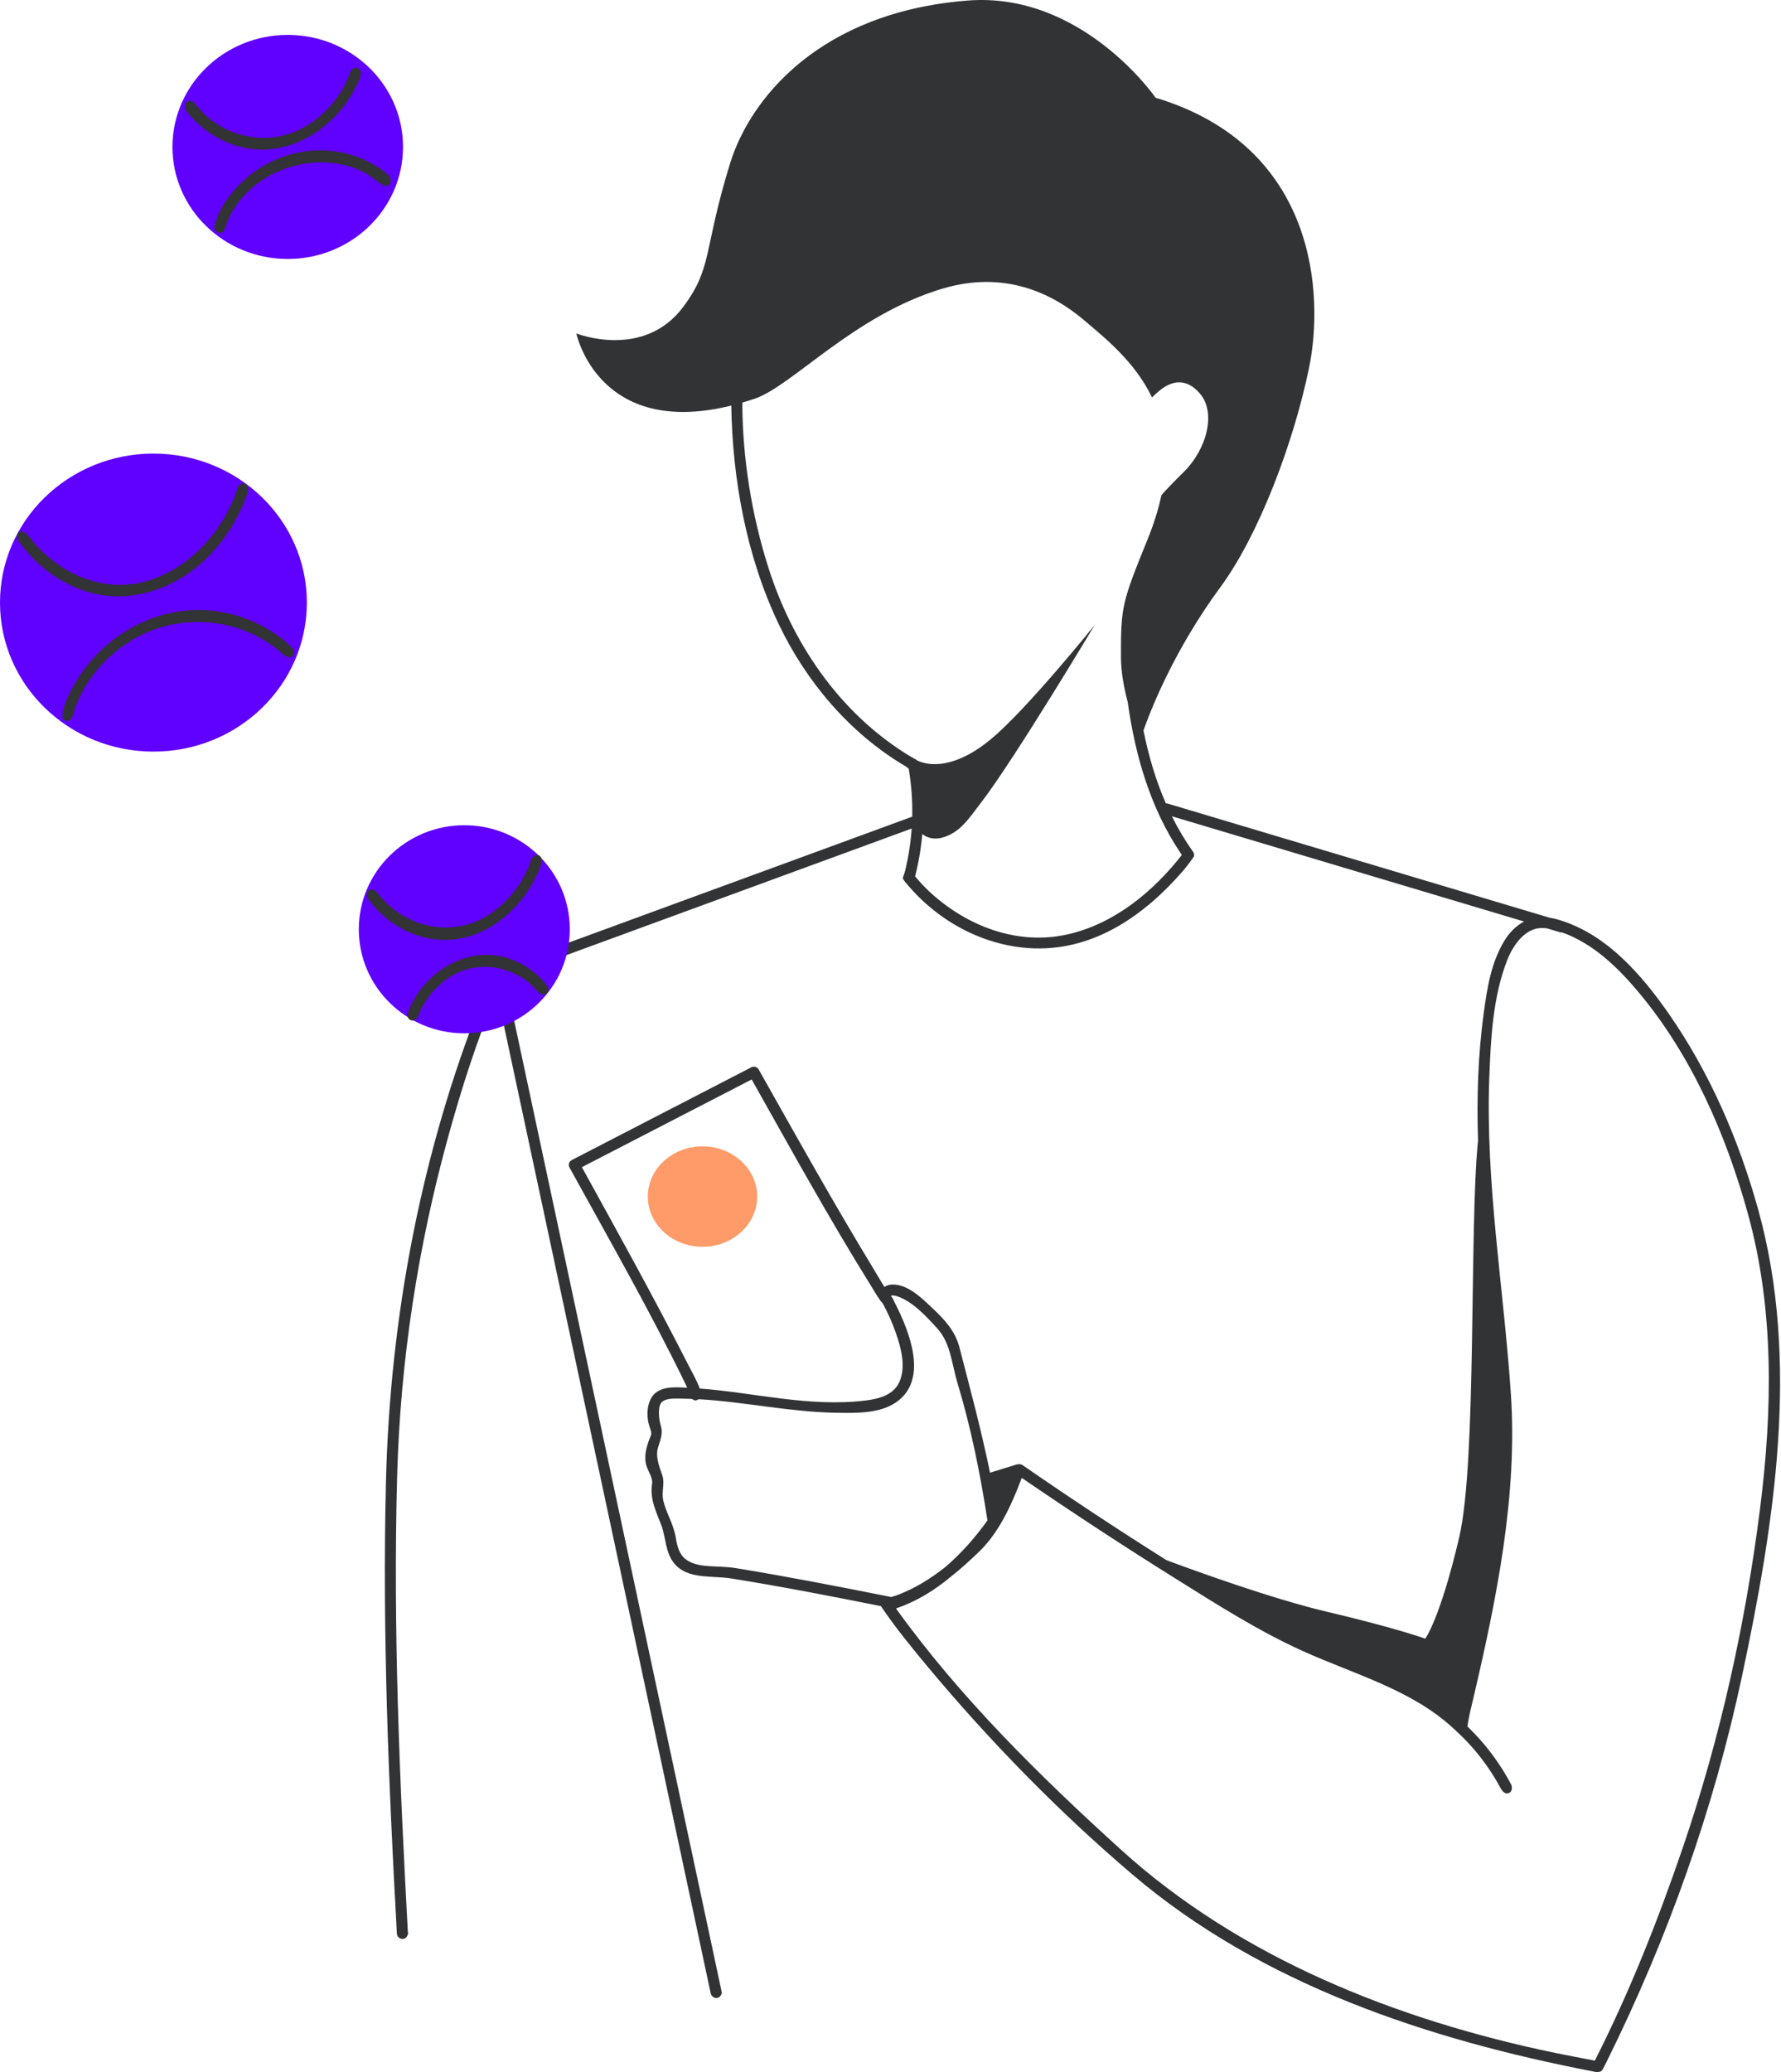
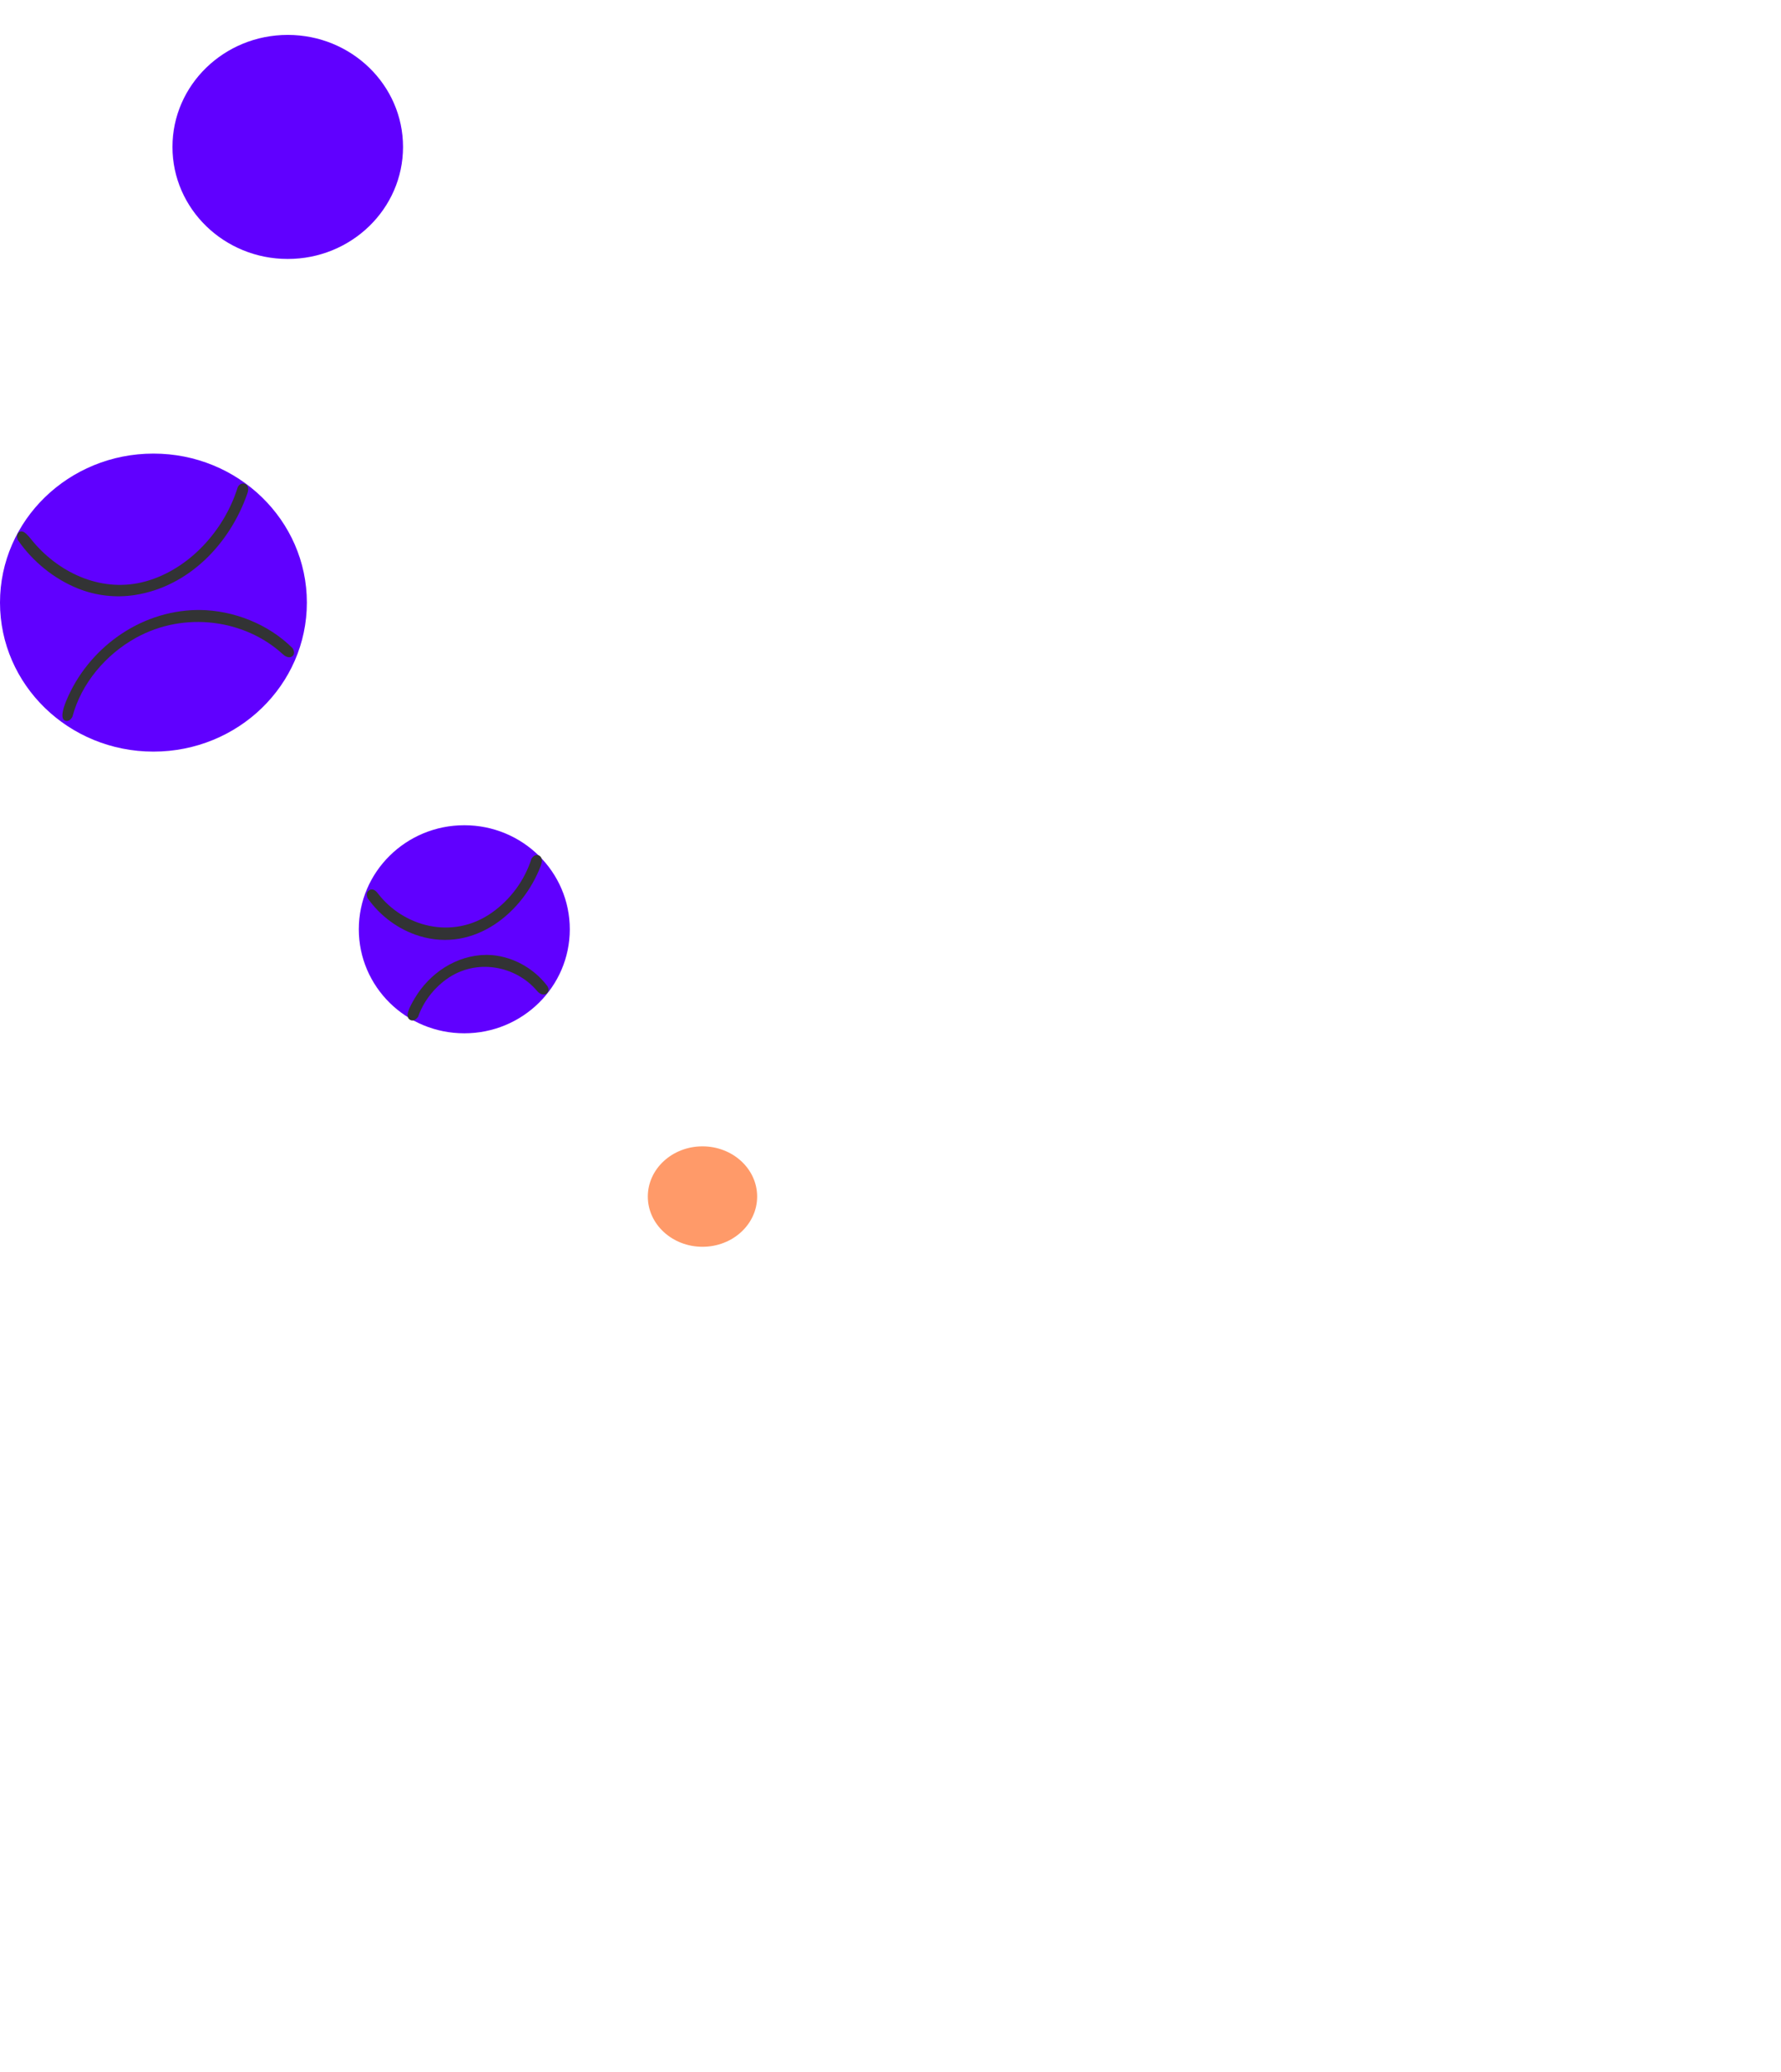
<svg xmlns="http://www.w3.org/2000/svg" width="442" height="514" viewBox="0 0 442 514" fill="none">
  <ellipse cx="174.339" cy="296.807" rx="13.566" ry="12.456" fill="#FF9A69" />
-   <path fill-rule="evenodd" clip-rule="evenodd" d="M226.388 202.574C226.478 198.602 226.19 194.62 225.521 190.688C225.521 190.688 225.052 190.269 224.512 189.951C210.857 181.826 200.07 169.107 193.236 154.775C185.231 137.988 181.79 118.878 181.486 100.675L181.485 100.601C148.436 108.773 143.037 82.708 143.037 82.708C143.037 82.708 159.759 89.366 169.647 76.013C176.928 66.183 174.514 62.11 181.209 40.466C186.11 24.625 203.255 3.036 240.147 0.135C268.604 -2.102 286.792 24.242 286.792 24.242C327.146 36.413 328.47 73.585 324.916 91.025C321.091 109.799 312.335 132.794 302.962 145.514C291.54 161.014 285.74 175.641 283.782 181.19C285.036 187.45 286.821 193.534 289.339 199.287C289.413 199.281 289.491 199.28 289.572 199.284L289.793 199.332L384.541 227.63C385.686 227.812 386.811 228.13 387.914 228.5C398.97 232.211 407.331 241.65 414.195 251.52C424.389 266.179 431.534 282.809 436.316 299.941C446.799 337.502 440.326 378.151 432.313 415.806C425.325 448.638 413.98 480.581 398.904 511.045C398.456 511.949 397.824 513.206 397.718 513.368C397.544 513.635 397.203 513.863 397.203 513.863L396.234 514C396.118 513.973 396.004 513.948 395.888 513.925C395.658 513.878 395.429 513.832 395.2 513.786C354.481 505.907 313.1 492.266 281.015 464.947C262.62 449.285 245.52 431.773 230.075 413.247C226.137 408.522 222.248 403.742 218.794 398.66L218.684 398.411C206.356 395.95 193.929 393.537 181.565 391.554C176.518 390.745 170.754 391.829 167.388 387.881C165.096 385.192 165.231 381.26 164.157 378.414C162.898 375.077 161.231 371.903 161.828 368.111C162.106 366.352 160.548 364.77 160.231 362.745C159.875 360.473 160.656 358.159 161.54 356.062C161.808 355.383 161.421 354.63 161.174 353.819C160.921 352.966 160.877 352.739 160.795 352.194C160.464 350.004 160.841 347.42 162.258 345.919C164.167 343.895 167.303 344.035 170.547 344.232C170.355 343.803 170.143 343.339 169.93 342.903C161.234 325.047 151.306 307.706 141.689 290.243L141.334 289.6C141.098 289.084 141.156 289.032 141.171 288.844C141.205 288.414 141.282 288.128 141.904 287.748L186.463 264.744C186.589 264.689 186.722 264.589 187.207 264.595C187.64 264.66 187.908 264.701 188.295 265.288C197.628 281.88 206.925 298.507 216.783 314.732C217.689 316.223 218.557 317.766 219.502 319.22C220.089 318.828 220.81 318.619 221.611 318.62C225.472 318.668 228.781 322.013 231.597 324.667C234.415 327.322 237.058 330.165 238.099 334.183C240.784 344.533 243.532 354.762 245.701 365.306L252.463 363.212L252.44 363.274C252.76 363.15 253.17 363.125 253.674 363.351C265.512 371.535 277.403 379.398 289.488 386.994C296.99 389.792 315.796 396.607 329.349 399.801C346.644 403.875 353.719 406.472 353.719 406.472C353.719 406.472 357.418 401.478 362.128 381.382C366.567 362.442 364.615 304.288 366.81 282.948C366.472 272.443 366.774 261.844 368.257 251.072C369.09 245.006 370.043 238.86 373.309 233.42C374.498 231.442 376.17 229.668 378.238 228.582L290.826 202.474C292.351 205.537 294.104 208.495 296.118 211.321L296.341 211.831L296.338 212.386C296.338 212.386 294.979 214.424 293.5 216.126C284.188 226.839 271.82 235.688 256.773 235.244C244.663 234.888 233.041 228.815 225.047 219.258C223.522 217.434 224.107 218.119 224.622 216.034C225.463 212.579 226.007 209.058 226.253 205.516L125.321 242.505L179.081 493.982L179.087 494.511L178.889 495.003L178.516 495.382L178.023 495.59L177.489 495.597C176.645 495.263 176.542 494.874 176.399 494.544L123.3 246.151C118.433 257.803 114.555 269.892 111.196 282.09C103.681 309.387 99.359 337.551 98.568 365.931C97.516 403.722 99.178 441.595 101.221 479.294C101.221 479.294 101.534 479.434 100.886 480.515L100.458 480.833L99.94 480.965L99.412 480.889C98.953 480.621 98.949 480.617 98.63 480.197L98.498 479.684C96.448 442.454 94.864 405.059 95.783 367.567C96.789 326.548 104.606 285.581 119.765 247.59C120.567 245.579 121.392 243.574 122.279 241.596L122.475 241.295C122.594 240.925 122.846 240.609 123.259 240.367L226.388 202.574ZM222.379 399.006C238.181 420.978 257.91 440.414 278.18 458.801C307.801 485.667 346.671 501.073 385.983 509.227C389.225 509.898 392.479 510.495 395.73 511.124L395.798 511.137C404.405 494.164 411.464 476.365 417.638 458.286C426.942 431.056 433.185 402.761 436.795 374.256C439.888 349.845 440.354 324.853 433.794 301.094C428.32 281.267 419.783 261.88 406.826 246.324C401.559 240 395.377 234.039 387.724 231.3C387.555 231.312 387.381 231.298 387.205 231.261L383.932 230.284C383.474 230.218 383.011 230.181 382.545 230.185C378.322 230.271 375.437 234.658 374.102 238.033C370.487 247.168 369.974 257.606 369.609 267.159C368.605 293.495 373.247 319.944 374.972 345.937C376.634 370.984 371.45 396.439 365.709 421.002C365.149 423.411 364.49 425.828 364.183 428.252C368.572 432.452 372.27 437.373 375.089 442.748C375.089 442.748 375.628 444.346 374.405 444.781C373.647 445.05 372.953 444.552 372.45 443.61C369.595 438.295 365.859 433.432 361.378 429.363C361.378 429.363 361.358 429.341 361.329 429.299C361.183 429.179 361.031 429.043 360.87 428.89C350.545 419.178 336.028 415.289 323.216 409.493C312.316 404.56 302.19 398.095 292.018 391.743C279.205 383.74 266.567 375.47 254.107 366.953L253.577 366.589C251.067 373.257 247.983 379.983 243.232 384.653C240.951 386.884 238.555 389.066 236.035 391.05C231.978 394.456 227.463 397.226 222.474 398.94C222.474 398.94 222.465 398.978 222.379 399.006ZM171.706 346.994C170.952 346.966 170.199 346.947 169.446 346.938C167.657 346.919 165.538 346.726 164.329 347.709C163.136 348.681 163.485 351.995 164.027 353.771C164.499 355.357 164.063 356.786 163.375 358.823C162.582 361.172 163.539 363.544 164.377 366.006C165.038 367.943 164.121 370.06 164.596 372.157C165.31 375.309 167.154 377.935 167.727 381.505C168.059 383.516 168.578 385.656 170.281 386.86C173.463 389.11 177.807 388.198 182.72 388.99C195.593 391.094 208.394 393.593 221.184 396.142C221.797 395.962 222.492 395.737 223.176 395.47C227.272 393.873 231.023 391.521 234.514 388.771C238.523 385.381 242.037 381.356 245.051 377.163L245.066 377.144C243.283 365.649 241.004 354.237 237.641 343.121C236.225 338.402 235.919 333.172 232.672 329.586C229.689 326.292 226.355 322.724 222.551 321.512C222.228 321.409 221.894 321.33 221.551 321.334C221.276 321.34 221.139 321.378 221.094 321.446C221.149 321.514 221.203 321.58 221.258 321.647C221.258 321.647 221.685 322.161 221.858 322.737C226.172 331.017 229.859 341.719 223.173 347.251C218.95 350.745 212.574 350.536 206.922 350.418C195.727 350.186 184.514 347.697 173.411 347.075L172.985 347.285C172.332 347.413 172.788 347.51 172.092 347.209C171.946 347.148 171.817 347.08 171.706 346.994ZM219.072 323.311C218.05 322.221 217.033 320.343 216.03 318.732C205.705 302.159 196.277 285.028 186.689 268.015L186.546 267.76L144.406 289.514C153.316 305.695 162.334 321.901 170.771 338.471C171.774 340.441 172.906 342.38 173.667 344.428C187.279 345.437 200.841 349.11 214.863 347.389C218.228 346.975 221.766 345.987 223.19 342.827C224.824 339.201 223.76 334.743 222.346 330.681C221.461 328.139 220.364 325.664 219.072 323.311ZM279.875 174.172C278.963 170.701 278.202 166.715 278.19 163.04C278.149 150.371 278.491 149.345 284.838 133.704C286.42 129.806 287.531 126.18 288.238 122.808C289.497 121.396 291.262 119.555 293.717 117.133C299.681 111.247 301.748 102.288 297.843 97.681C294.229 93.419 290.561 94.667 287.93 96.763C287.175 97.364 286.498 97.974 285.906 98.588C281.716 89.83 274.433 84.004 269.02 79.406C260.938 72.541 249.129 67.097 234.022 71.564C211.949 78.091 196.655 95.751 187.271 98.907C186.231 99.257 185.213 99.576 184.219 99.866C184.274 113.728 186.527 127.723 190.736 140.92C196.604 159.314 207.964 176.242 224.574 186.795C225.466 187.361 226.371 187.912 227.308 188.403C227.308 188.403 227.424 188.463 227.572 188.599C228.689 189.198 235.375 192.132 246.007 183.28C254.969 175.818 271.685 155.021 271.685 155.021C271.685 155.021 251.738 188.31 243.682 198.809C240.423 203.056 238.335 206.507 233.898 207.754C231.44 208.447 229.749 207.557 228.89 206.882C228.581 210.42 227.985 213.938 227.107 217.388C227.107 217.388 228.731 219.364 230.441 220.97C239.591 229.562 252.4 234.732 265.284 231.697C276.692 229.009 286.161 221.157 293.223 212.185L293.31 212.074C293.173 211.875 293.037 211.675 292.902 211.474C285.536 200.49 281.737 187.504 279.875 174.172Z" fill="#323334" />
  <ellipse cx="115.228" cy="230.505" rx="26.181" ry="25.807" fill="#6000FF" />
  <path fill-rule="evenodd" clip-rule="evenodd" d="M133.397 212.082C134.416 212.273 134.765 213.27 134.235 214.683C129.877 226.285 117.84 236.355 104.104 232.184C98.906 230.608 94.308 227.179 91.242 222.801C91.242 222.801 90.737 221.77 91.304 221.111C91.921 220.396 92.866 220.391 93.767 221.59C99.996 229.769 112.208 233.302 122.034 226.41C126.656 223.166 130.16 218.417 131.877 213.069C131.877 213.069 132.401 212 133.397 212.082Z" fill="#323334" />
  <path fill-rule="evenodd" clip-rule="evenodd" d="M120.944 236.859C126.751 236.943 132.438 240.036 135.848 244.605C135.848 244.605 136.276 245.245 136.061 245.872C135.701 246.92 134.293 247.017 133.293 245.807C128.023 239.546 118.127 237.579 110.756 242.93C107.564 245.245 105.044 248.539 103.777 252.194C103.777 252.194 102.836 253.627 101.728 252.951C100.405 252.145 101.619 249.851 102.852 247.742C106.494 241.513 113.141 236.915 120.689 236.859C120.816 236.859 120.816 236.859 120.944 236.859Z" fill="#323334" />
  <ellipse cx="71.411" cy="36.447" rx="28.61" ry="27.788" fill="#6000FF" />
-   <path fill-rule="evenodd" clip-rule="evenodd" d="M88.473 16.809C89.489 17.019 89.832 18.016 89.288 19.401C89.029 20.056 88.74 20.707 88.43 21.341C88.284 21.64 88.133 21.934 87.978 22.228C82.569 32.451 70.527 39.931 58.432 36.091C53.475 34.517 49.006 31.297 46.016 27.227C46.016 27.227 45.416 24.882 47.24 25.039C47.54 25.066 47.828 25.191 48.05 25.391C48.717 25.983 49.828 27.52 50.961 28.559C56.793 33.909 65.586 35.86 73.233 32.64C79.646 29.938 84.787 24.179 86.939 17.78C86.939 17.78 87.367 16.71 88.473 16.809Z" fill="#323334" />
-   <path fill-rule="evenodd" clip-rule="evenodd" d="M79.149 37.285C85.541 37.248 92.017 39.458 96.686 43.714C96.686 43.714 97.723 45.884 95.904 46.1C95.606 46.136 95.3 46.075 95.043 45.923C93.653 45.11 92.186 43.717 90.447 42.807C79.16 36.896 62.643 41.548 56.725 54.284C56.296 55.208 55.819 56.633 55.819 56.633C55.287 58.231 54.342 57.807 53.779 57.485C52.715 56.88 53.356 55.131 53.983 53.695C58.111 44.242 68.151 37.542 78.842 37.291C78.944 37.289 79.047 37.287 79.149 37.285Z" fill="#323334" />
  <ellipse cx="38.078" cy="149.474" rx="38.078" ry="36.962" fill="#6000FF" />
  <path fill-rule="evenodd" clip-rule="evenodd" d="M60.446 119.93C61.441 120.096 61.876 121.008 61.393 122.394C57.131 134.684 47.029 145.511 33.397 147.606C28.684 148.329 23.785 147.764 19.343 145.979C13.322 143.56 8.06 139.212 4.465 134.006C4.465 134.006 3.804 132.702 4.702 132.031C5.888 131.142 7.175 133.147 8.404 134.586C15.073 142.377 25.61 147.154 36.175 144.2C47.085 141.156 55.704 131.421 58.965 120.947C58.965 120.947 59.312 119.885 60.446 119.93Z" fill="#323334" />
  <path fill-rule="evenodd" clip-rule="evenodd" d="M49.484 151.301C58.029 151.383 66.639 154.836 72.586 160.755C72.586 160.755 73.321 161.759 72.773 162.538C72.222 163.317 71.126 163.144 70.236 162.318C60.784 153.622 45.784 151.58 33.802 158.175C26.237 162.34 20.151 169.551 17.981 177.766C17.981 177.766 17.396 179.014 16.378 178.827C14.838 178.55 15.6 175.864 16.443 173.828C21.711 161.101 34.356 151.545 48.875 151.305C49.078 151.304 49.281 151.302 49.484 151.301Z" fill="#323334" />
</svg>